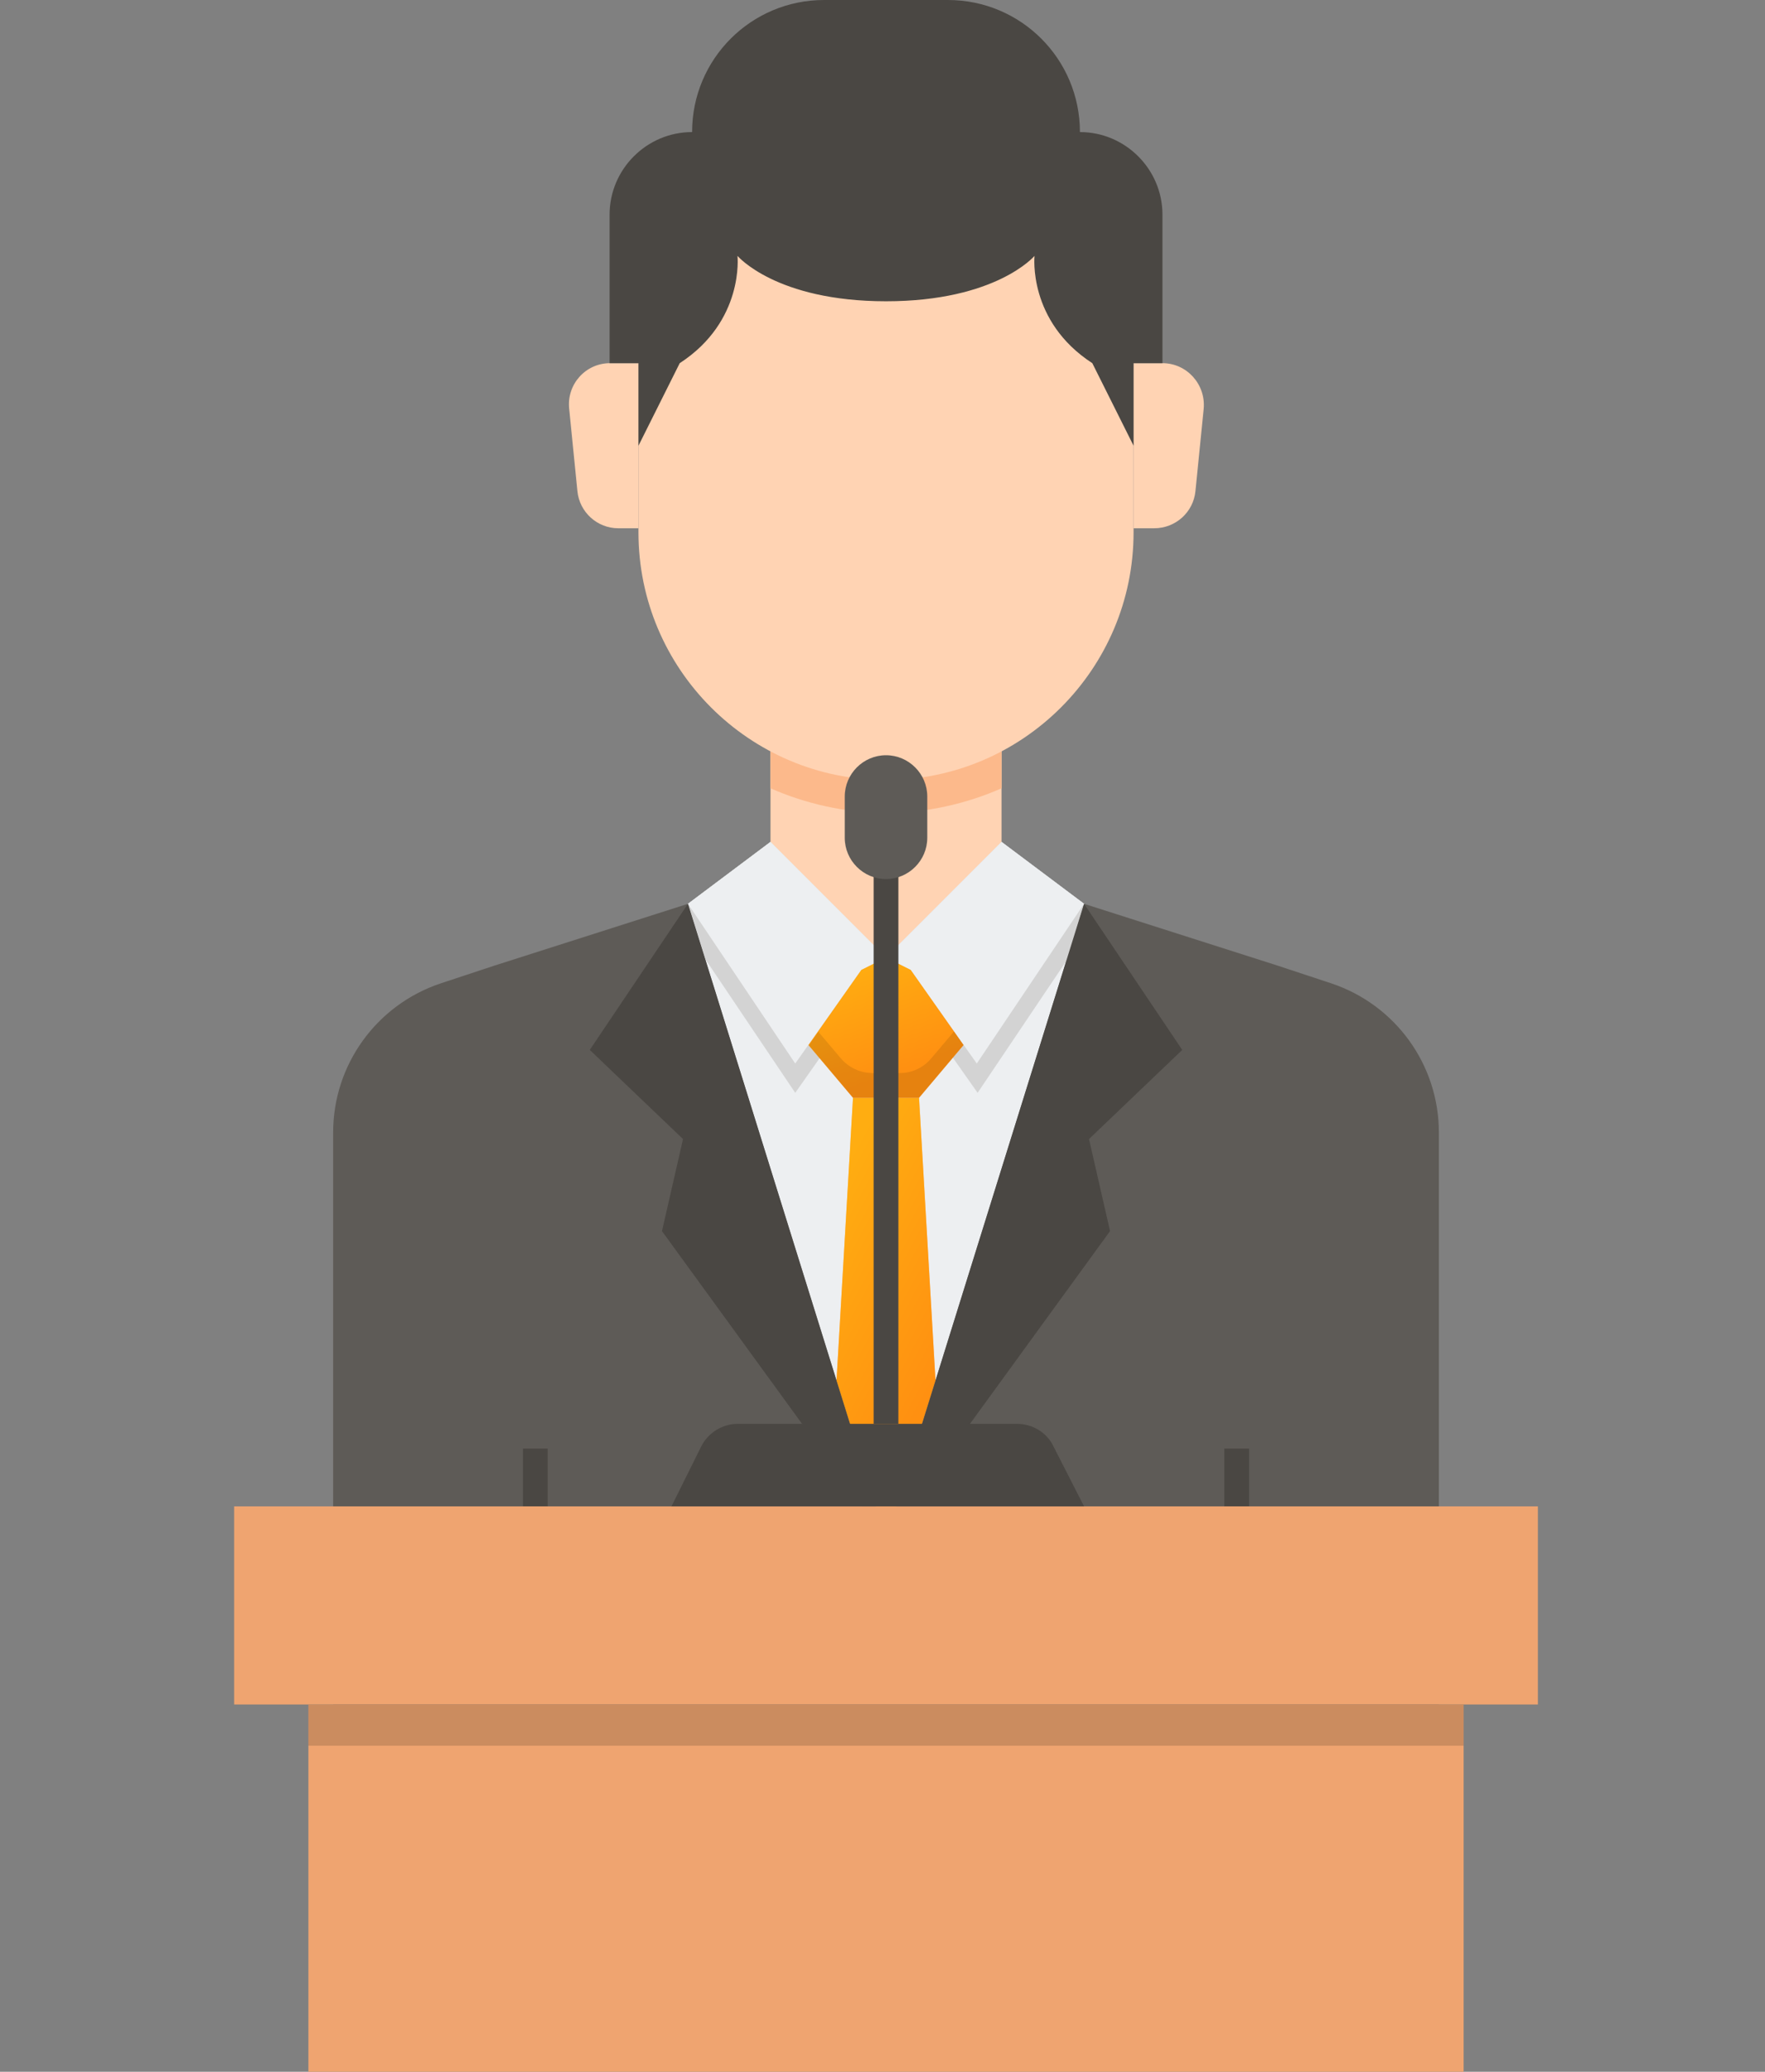
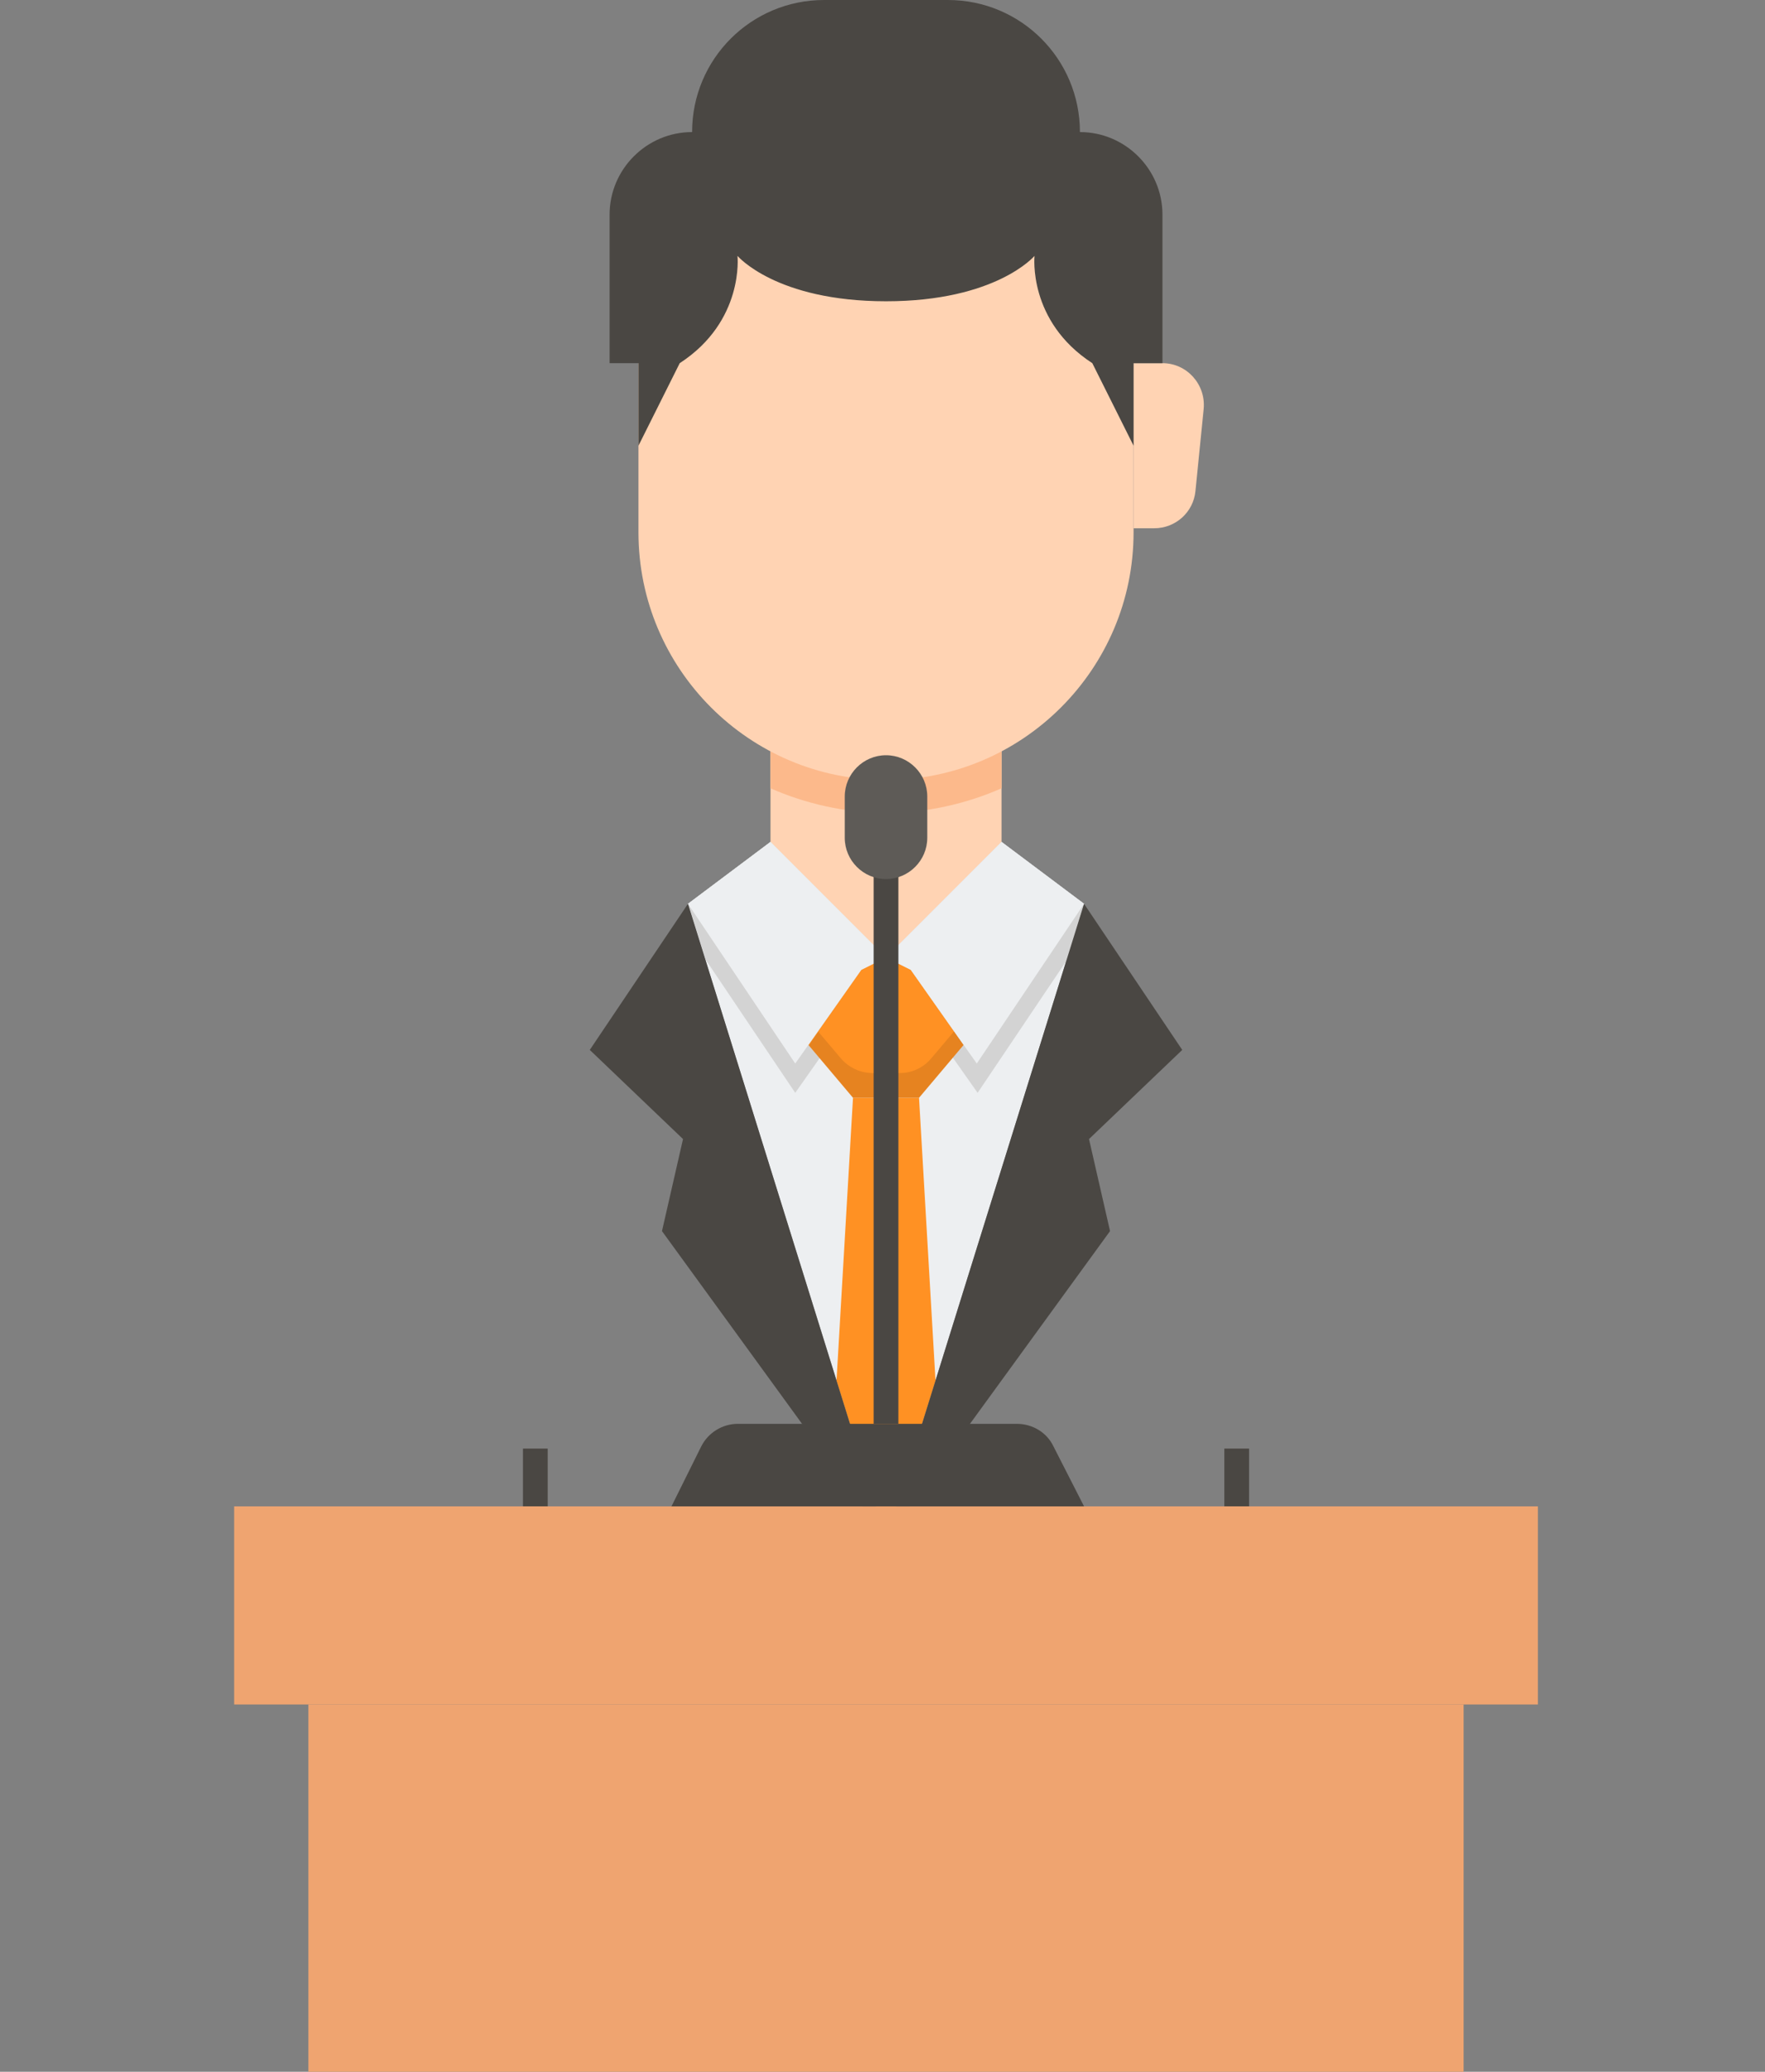
<svg xmlns="http://www.w3.org/2000/svg" width="98" height="115" viewBox="0 0 98 115" fill="none">
  <rect x="0" y="0" width="98" height="115" fill="#808080" stroke="none" />
  <g clip-path="url(#clip0)">
-     <path d="M73.936 54.591L70.958 53.606L60.191 50.169L49.195 85.448L38.199 50.169L27.432 53.606L24.454 54.591C20.903 55.782 18.498 59.104 18.498 62.861V94.612H79.892V62.861C79.892 59.104 77.487 55.782 73.936 54.591Z" fill="#5E5B57" />
    <path d="M38.199 50.169L49.195 85.448L60.191 50.169L55.61 46.733H42.781L38.199 50.169Z" fill="#EDEFF1" />
    <path d="M55.61 46.733L49.195 53.147L42.781 46.733L38.199 50.169L39.161 53.239L44.155 60.661L48.462 54.545L49.218 54.155L49.974 54.545L54.281 60.661L59.275 53.239L60.191 50.169L55.61 46.733Z" fill="#D3D3D3" />
    <path d="M51.028 60.936H49.195H47.362L46.446 76.651L49.195 85.448L51.944 76.651L51.028 60.936Z" fill="#FF9123" />
-     <path d="M51.028 60.936H49.195H47.362L46.446 76.651L49.195 85.448L51.944 76.651L51.028 60.936Z" fill="url(#paint0_linear)" fill-opacity="0.5" />
    <path d="M49.195 60.936H51.028L53.502 58.004L50.57 53.835L49.195 53.148L47.821 53.835L44.888 58.004L47.362 60.936H49.195Z" fill="#FF9123" />
-     <path d="M49.195 60.936H51.028L53.502 58.004L50.57 53.835L49.195 53.148L47.821 53.835L44.888 58.004L47.362 60.936H49.195Z" fill="url(#paint1_linear)" fill-opacity="0.5" />
    <path d="M49.974 59.562H48.439C47.775 59.562 47.133 59.264 46.698 58.76L45.438 57.271L44.911 58.027L47.363 60.936H51.028L53.502 58.004L52.975 57.248L51.715 58.737C51.28 59.264 50.639 59.562 49.974 59.562Z" fill="black" fill-opacity="0.1" />
    <path d="M49.195 40.548H42.781V46.733L49.195 53.148L55.61 46.733V40.548H49.195Z" fill="#FFD3B3" />
    <path d="M42.781 43.755C44.682 44.603 46.973 45.13 49.195 45.13C51.417 45.13 53.708 44.603 55.61 43.755V40.548H42.781V43.755Z" fill="#FCB98B" />
-     <path d="M35.45 20.159H33.87C32.518 20.159 31.464 21.328 31.602 22.679L32.06 27.261C32.174 28.429 33.159 29.323 34.328 29.323H35.45V20.159Z" fill="#FFD3B3" />
    <path d="M62.94 20.159H64.544C65.895 20.159 66.949 21.328 66.835 22.679L66.376 27.261C66.262 28.429 65.277 29.323 64.086 29.323H62.94V20.159Z" fill="#FFD3B3" />
    <path d="M32.747 58.279L38.199 50.169L49.195 85.448L36.756 68.336L37.924 63.227L32.747 58.279Z" fill="#4A4743" />
    <path d="M67.98 80.408H69.355V83.615H67.98V80.408Z" fill="#4A4743" />
    <path d="M65.643 58.279L60.191 50.169L49.195 85.448L61.634 68.336L60.466 63.227L65.643 58.279Z" fill="#4A4743" />
    <path d="M42.781 46.733L38.199 50.169L44.155 59.035L47.821 53.834L49.195 53.147L42.781 46.733Z" fill="#EDEFF1" />
    <path d="M55.609 46.733L60.191 50.169L54.235 59.035L50.57 53.834L49.195 53.147L55.609 46.733Z" fill="#EDEFF1" />
    <path d="M49.195 14.203H35.45V29.552C35.45 37.134 41.612 43.297 49.195 43.297C56.778 43.297 62.94 37.134 62.94 29.552V14.203H49.195Z" fill="#FFD3B3" />
    <path d="M29.036 80.408H30.41V83.615H29.036V80.408Z" fill="#4A4743" />
    <path d="M49.195 0H45.759C41.704 0 38.428 3.276 38.428 7.331C35.908 7.331 33.847 9.392 33.847 11.912V20.159H35.45V24.741L37.741 20.159C41.338 17.823 40.948 14.203 40.948 14.203C40.948 14.203 43.079 16.723 49.195 16.723C55.312 16.723 57.442 14.203 57.442 14.203C57.442 14.203 57.053 17.823 60.649 20.159L62.94 24.741V20.159H64.544V11.912C64.544 9.392 62.482 7.331 59.962 7.331C59.962 3.276 56.686 0 52.631 0H49.195Z" fill="#4A4743" />
    <path d="M13 83.616H85.39V94.612H13V83.616Z" fill="#EFA470" />
    <path d="M17.123 94.611H81.267V115H17.123V94.611Z" fill="#EFA470" />
-     <path d="M17.123 94.611H81.267V96.902H17.123V94.611Z" fill="black" fill-opacity="0.15" />
    <path d="M60.191 83.615H37.283L38.932 80.294C39.322 79.515 40.123 79.034 40.971 79.034H56.457C57.328 79.034 58.13 79.515 58.496 80.294L60.191 83.615Z" fill="#4A4743" />
    <path d="M48.508 45.358H49.882V79.034H48.508V45.358Z" fill="#4A4743" />
    <path d="M49.195 48.795C47.935 48.795 46.904 47.764 46.904 46.504V44.213C46.904 42.953 47.935 41.922 49.195 41.922C50.455 41.922 51.486 42.953 51.486 44.213V46.504C51.486 47.764 50.455 48.795 49.195 48.795Z" fill="#5E5B57" />
  </g>
  <defs>
    <linearGradient id="paint0_linear" x1="48.001" y1="62.669" x2="59.184" y2="68.742" gradientUnits="userSpaceOnUse">
      <stop stop-color="#FFCA00" />
      <stop offset="0.792" stop-color="#FF9000" />
    </linearGradient>
    <linearGradient id="paint1_linear" x1="47.325" y1="53.698" x2="50.102" y2="61.134" gradientUnits="userSpaceOnUse">
      <stop stop-color="#FFCA00" />
      <stop offset="0.792" stop-color="#FF9000" />
    </linearGradient>
    <clipPath id="clip0">
      <rect width="72.39" height="115" fill="white" transform="translate(13)" />
    </clipPath>
  </defs>
</svg>